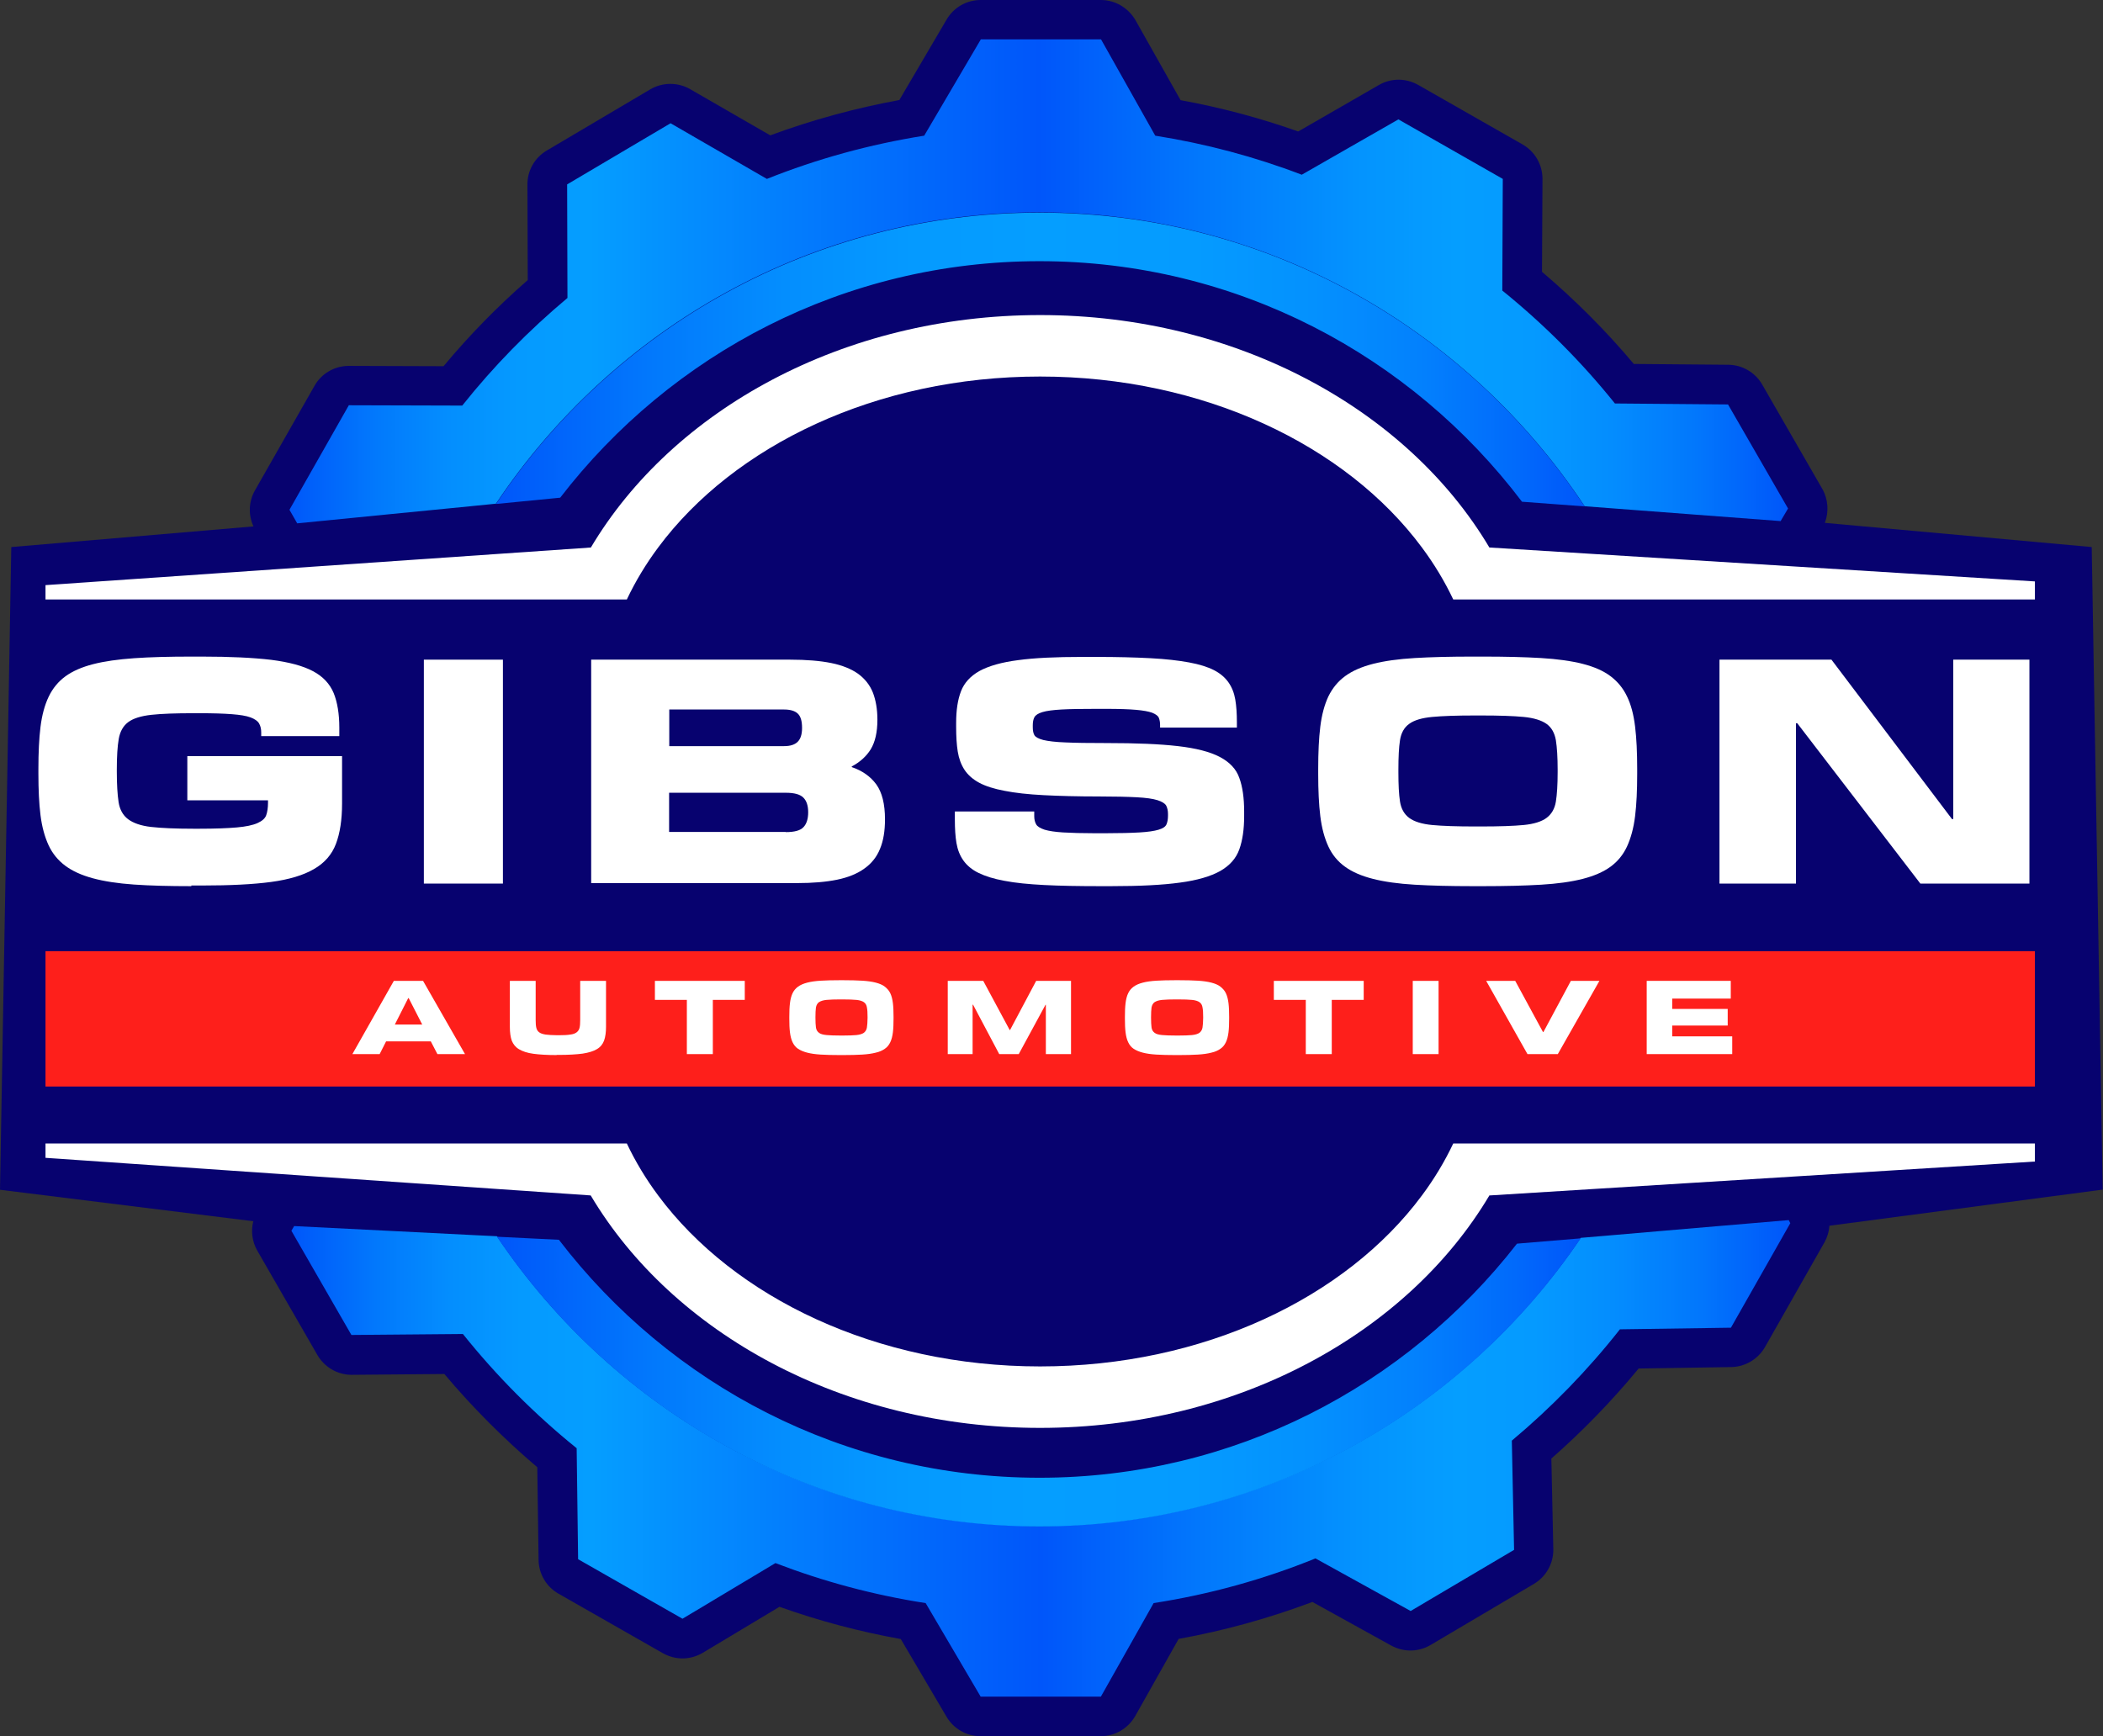
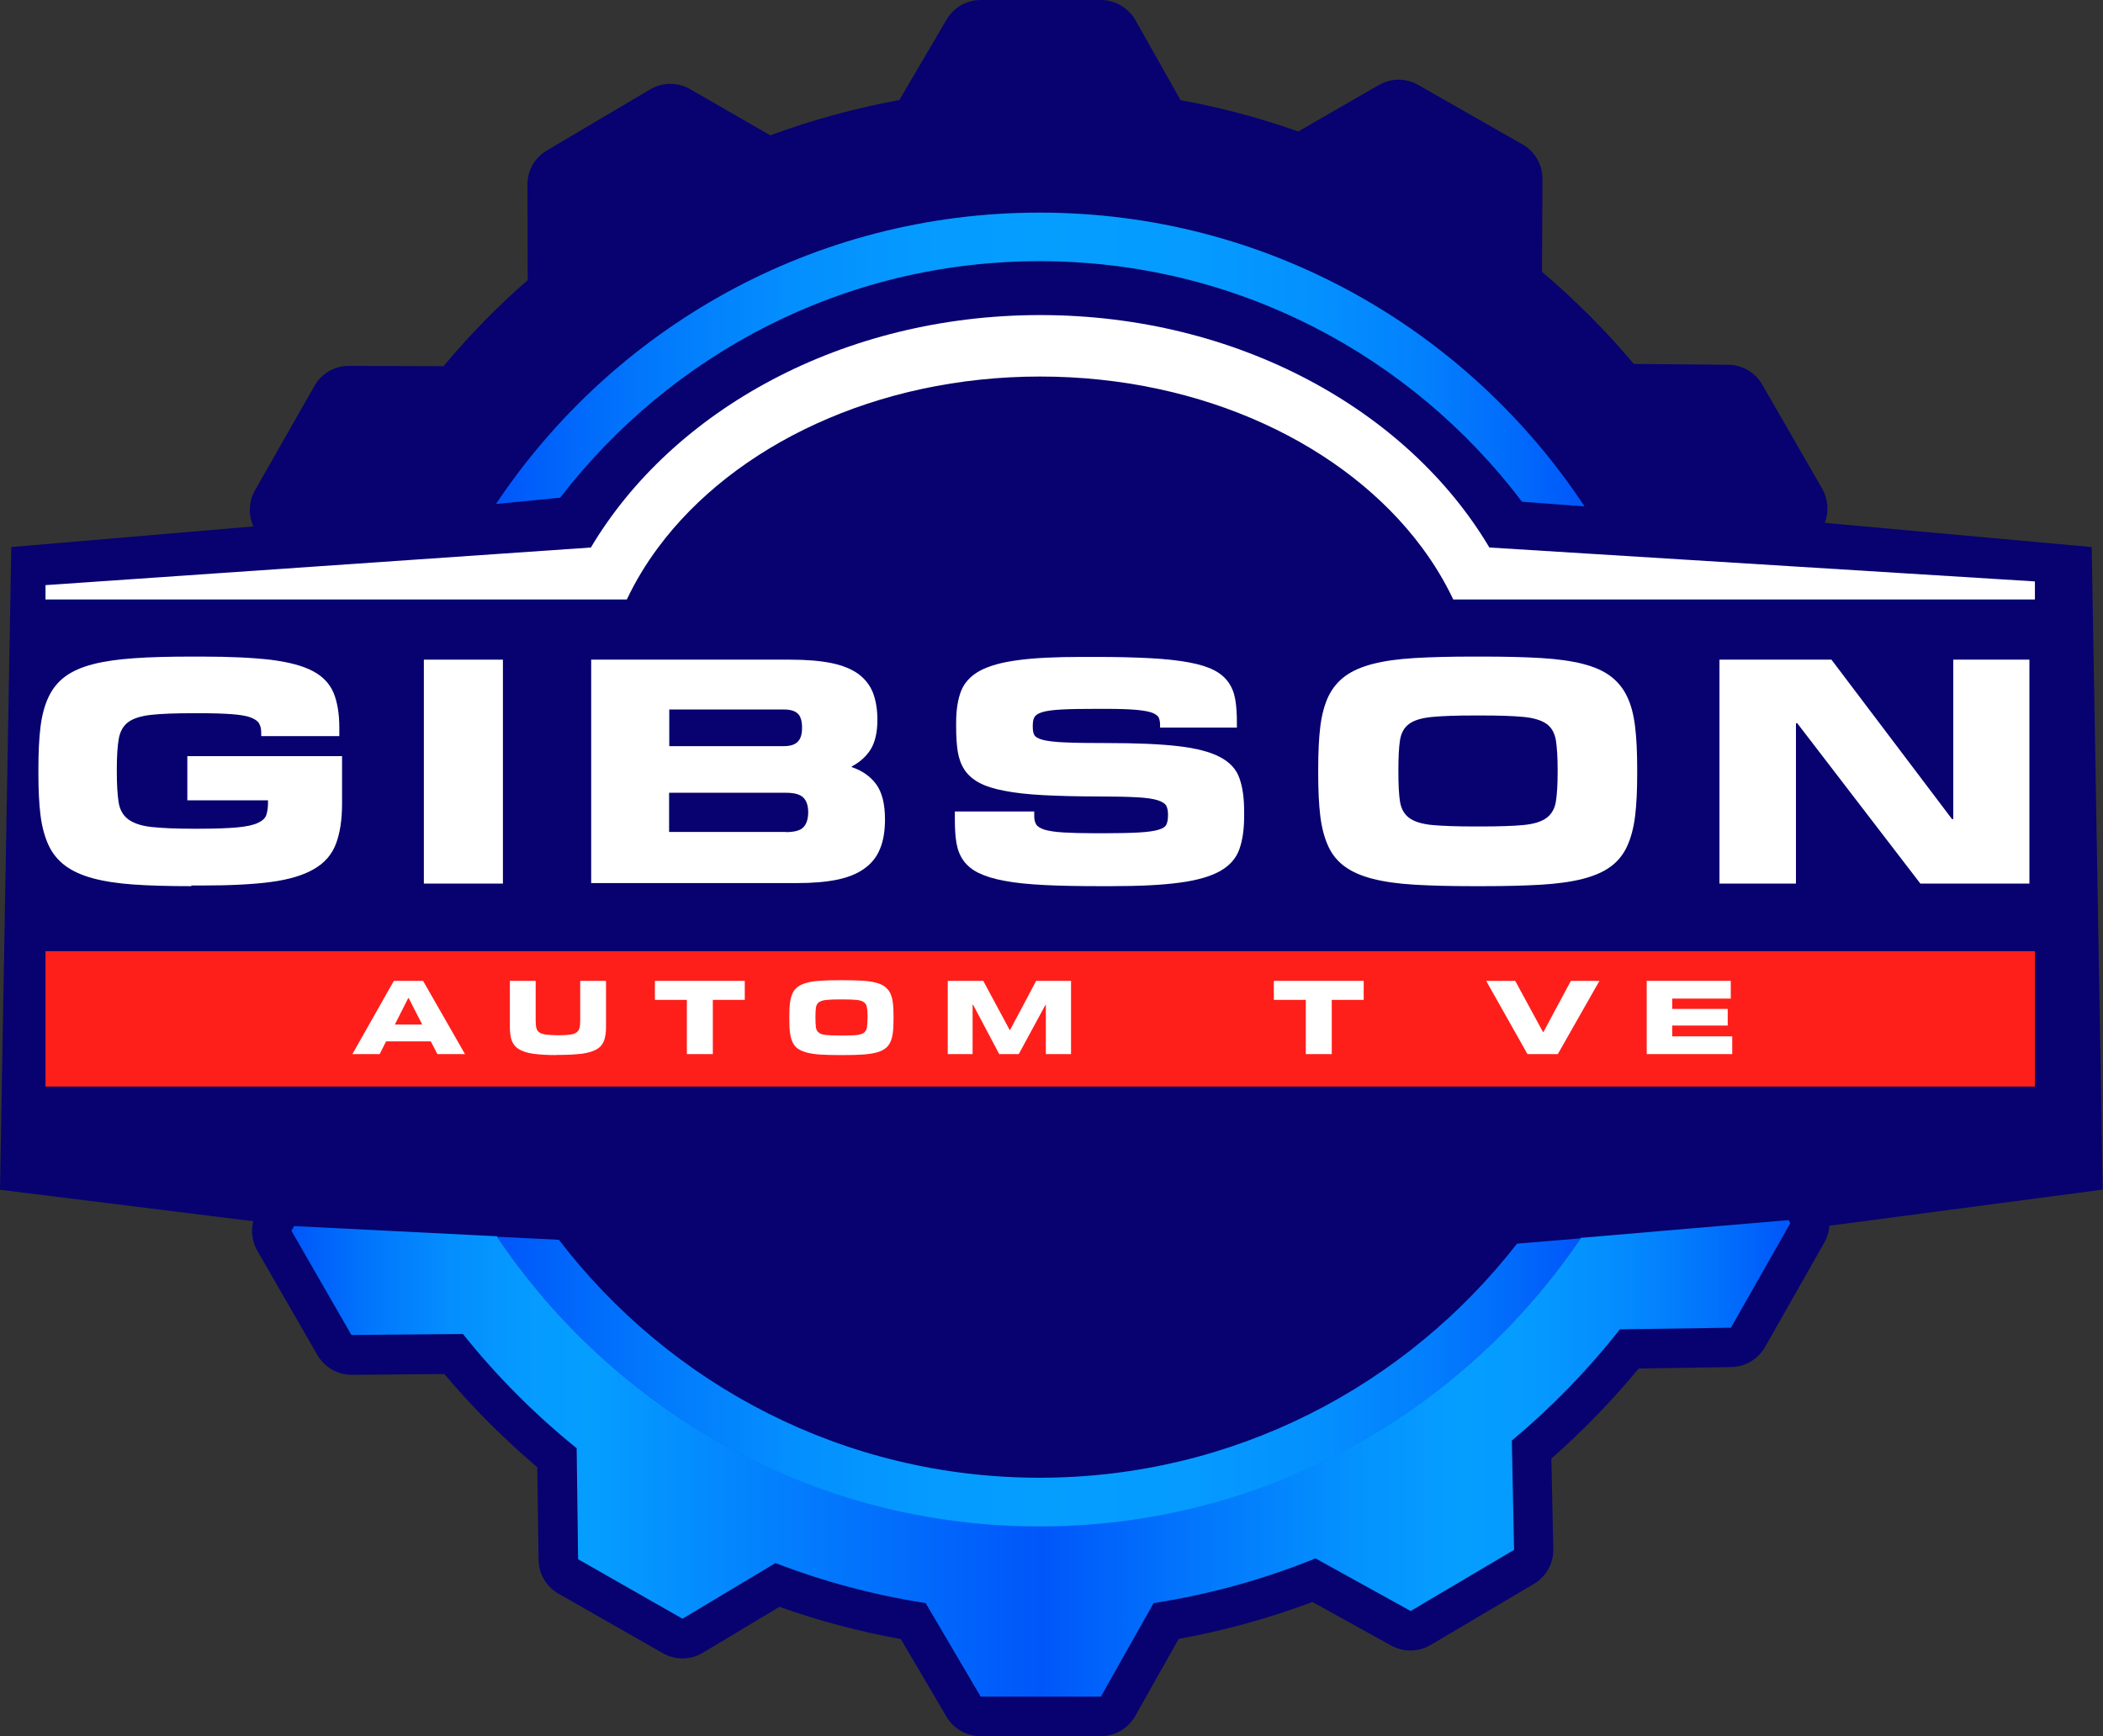
<svg xmlns="http://www.w3.org/2000/svg" version="1.1" id="Layer_1" x="0px" y="0px" viewBox="0 0 1303.4 1076.3" style="enable-background:new 0 0 1303.4 1076.3;" xml:space="preserve">
  <rect x="0" y="0" width="1303.4" height="1076.3" fill="#333333" stroke="none" />
  <style type="text/css">
	.st0{fill:#07026F;}
	.st1{fill:url(#SVGID_1_);}
	.st2{fill:url(#SVGID_00000112634431126814149490000002006269302069267366_);}
	.st3{fill:#FE1F1B;}
	.st4{fill:#FFFFFF;}
	.st5{fill:url(#SVGID_00000114793696056965673440000006546357860292291502_);}
	.st6{fill:url(#SVGID_00000176045053040100025640000015113020567397867955_);}
</style>
  <g>
    <path class="st0" d="M1296.4,339.1L1131,324.1c2.6-6.8,2.1-14.6-1.6-21.1l-37.2-64.6c-4.3-7.5-12.3-12.2-21-12.3l-58.6-0.5   c-17.3-20.6-36.4-39.7-56.9-57.1l0.3-57.6c0-8.9-4.7-17-12.4-21.4l-64.7-36.9c-3.8-2.1-7.9-3.2-12.1-3.2c-4.2,0-8.4,1.1-12.2,3.3   l-50,28.8c-23.7-8.4-48.1-14.9-72.9-19.4l-27.9-49.5C699.3,4.8,691.1,0,682.3,0h-74.5c-8.7,0-16.7,4.6-21.1,12.1L557.4,62   c-27.2,5-54,12.3-80,21.9l-49.6-28.6c-3.8-2.2-8-3.3-12.3-3.3c-4.3,0-8.6,1.1-12.5,3.4l-64.1,37.9c-7.5,4.4-12.1,12.5-12,21.2   l0.2,59.1c-18.8,16.4-36.3,34.3-52.2,53.4l-58.6-0.2c0,0-0.1,0-0.1,0c-8.8,0-17,4.7-21.3,12.4L158,304c-3.9,6.9-4.2,15.2-0.9,22.3   L7,339.1L0,737.5L157,757c-1.6,6.1-0.7,12.7,2.5,18.3l37.2,64.6c4.4,7.6,12.5,12.3,21.2,12.3c0.1,0,0.2,0,0.2,0l57.3-0.5   c17.5,20.8,36.9,40.2,57.6,57.8l0.8,57.4c0.1,8.7,4.8,16.7,12.4,21l64.7,36.9c3.8,2.1,8,3.2,12.1,3.2c4.4,0,8.7-1.2,12.6-3.5   l47.5-28.5c24.4,8.7,49.6,15.4,75.2,20l28.3,48.1c4.4,7.5,12.4,12.1,21.1,12.1h74.5c8.9,0,17-4.8,21.4-12.5l26.9-47.8   c28.3-5.1,56-12.8,82.9-22.9l48.8,27c3.7,2,7.8,3.1,11.9,3.1c4.3,0,8.6-1.1,12.5-3.4l64.1-37.9c7.6-4.5,12.2-12.8,12-21.6   l-1.2-56.1c19.5-17.1,37.6-35.8,54.1-55.8l57.3-0.9c8.7-0.1,16.7-4.9,21-12.4l36.8-64.8c1.8-3.2,2.9-6.8,3.1-10.4l169.4-22.4   L1296.4,339.1z" />
    <g>
      <linearGradient id="SVGID_1_" gradientUnits="userSpaceOnUse" x1="179.347" y1="174.482" x2="1108.177" y2="174.482">
        <stop offset="0" style="stop-color:#0056FA" />
        <stop offset="9.868586e-03" style="stop-color:#005DFA" />
        <stop offset="5.787478e-02" style="stop-color:#0279FC" />
        <stop offset="0.106" style="stop-color:#048EFE" />
        <stop offset="0.153" style="stop-color:#059AFF" />
        <stop offset="0.2" style="stop-color:#059EFF" />
        <stop offset="0.268" style="stop-color:#048DFE" />
        <stop offset="0.5" style="stop-color:#0056FA" />
        <stop offset="0.608" style="stop-color:#0278FC" />
        <stop offset="0.716" style="stop-color:#0494FE" />
        <stop offset="0.778" style="stop-color:#059EFF" />
        <stop offset="0.829" style="stop-color:#059AFF" />
        <stop offset="0.882" style="stop-color:#048DFE" />
        <stop offset="0.937" style="stop-color:#0278FC" />
        <stop offset="0.993" style="stop-color:#005AFA" />
        <stop offset="1" style="stop-color:#0056FA" />
      </linearGradient>
-       <path class="st1" d="M1108.2,315.2l-4.6,7.8l-56.9-4.3l-50.1-3.8l-14.5-1.1c-72.6-109.8-196.8-182.2-337.9-182.2    c-140.4,0-264.1,71.7-336.8,180.6v0l-15.8,1.6l-49.8,4.9l-57.6,5.7l-4.8-8.4l36.8-64.8l70.3,0.2c19.4-24.4,41.3-46.7,65.2-66.7    l-0.2-70.4l64.1-37.9l59.7,34.5c31-12.4,63.6-21.4,97.5-26.8l35.1-59.7h74.5l33.6,59.7h0c31.5,5,61.8,13.1,90.8,24.2L866.7,74    l64.7,36.9l-0.3,69.2c25.7,20.8,49.1,44.2,69.8,70l70.1,0.6L1108.2,315.2z" />
      <linearGradient id="SVGID_00000059301433446108386070000015269867347317611171_" gradientUnits="userSpaceOnUse" x1="180.736" y1="904.169" x2="1109.566" y2="904.169">
        <stop offset="0" style="stop-color:#0056FA" />
        <stop offset="9.868586e-03" style="stop-color:#005DFA" />
        <stop offset="5.787478e-02" style="stop-color:#0279FC" />
        <stop offset="0.106" style="stop-color:#048EFE" />
        <stop offset="0.153" style="stop-color:#059AFF" />
        <stop offset="0.2" style="stop-color:#059EFF" />
        <stop offset="0.268" style="stop-color:#048DFE" />
        <stop offset="0.5" style="stop-color:#0056FA" />
        <stop offset="0.608" style="stop-color:#0278FC" />
        <stop offset="0.716" style="stop-color:#0494FE" />
        <stop offset="0.778" style="stop-color:#059EFF" />
        <stop offset="0.829" style="stop-color:#059AFF" />
        <stop offset="0.882" style="stop-color:#048DFE" />
        <stop offset="0.937" style="stop-color:#0278FC" />
        <stop offset="0.993" style="stop-color:#005AFA" />
        <stop offset="1" style="stop-color:#0056FA" />
      </linearGradient>
      <path style="fill:url(#SVGID_00000059301433446108386070000015269867347317611171_);" d="M1109.6,758.2l-36.8,64.8l-68.8,1    c-19.9,25.3-42.4,48.4-67,69l1.4,67.7l-64.1,37.9L815.3,966c-31.8,12.9-65.4,22.3-100.3,27.7l-32.7,58h-74.5l-34.1-58    c-32.3-5-63.4-13.4-93.1-24.8l-57.6,34.5l-64.7-36.9l-0.9-68.8c-26-21-49.6-44.7-70.5-70.8l-69.1,0.6l-37.2-64.6l1.7-2.9l61.7,3.1    l49.6,2.5l14.4,0.7c72.8,108.4,196.2,179.6,336.2,179.6c139.5,0,262.5-70.8,335.5-178.6l14.2-1.2l51.2-4.4l63.5-5.4L1109.6,758.2z    " />
    </g>
    <rect x="28.2" y="589.6" class="st3" width="1233" height="83.9" />
-     <path class="st4" d="M1261.2,708.8V720l-337.7,21h-0.4c-50.8,85.4-156.4,144.1-278.5,144.1c-122.1,0-227.7-58.7-278.5-144.1H366   L28.2,717.7v-8.9h360.3c5.3,11.2,11.8,22,19.4,32.2c47,63.3,135.4,106,236.7,106c101.4,0,189.8-42.7,236.7-106   c7.6-10.2,14.1-21,19.4-32.2H1261.2z" />
    <path class="st4" d="M1261.2,371.6v-11.2l-337.7-21h-0.4C872.4,254,766.7,195.3,644.7,195.3c-122.1,0-227.7,58.7-278.5,144.1H366   L28.2,362.7v8.9h360.3c5.3-11.2,11.8-22,19.4-32.2c47-63.3,135.4-106,236.7-106c101.4,0,189.8,42.7,236.7,106   c7.6,10.2,14.1,21,19.4,32.2H1261.2z" />
    <linearGradient id="SVGID_00000026851229044647182900000018085825212619277488_" gradientUnits="userSpaceOnUse" x1="307.437" y1="222.761" x2="982.13" y2="222.761">
      <stop offset="0" style="stop-color:#0056FA" />
      <stop offset="2.467147e-02" style="stop-color:#005DFA" />
      <stop offset="0.145" style="stop-color:#0279FC" />
      <stop offset="0.265" style="stop-color:#048EFE" />
      <stop offset="0.384" style="stop-color:#059AFF" />
      <stop offset="0.5" style="stop-color:#059EFF" />
      <stop offset="0.642" style="stop-color:#059BFF" />
      <stop offset="0.751" style="stop-color:#0491FE" />
      <stop offset="0.849" style="stop-color:#0381FD" />
      <stop offset="0.939" style="stop-color:#016AFB" />
      <stop offset="1" style="stop-color:#0056FA" />
    </linearGradient>
    <path style="fill:url(#SVGID_00000026851229044647182900000018085825212619277488_);" d="M982.1,313.9l-38.8-2.9   c-68.6-90.6-177-149.1-299-149.1c-120.9,0-228.4,57.4-297.1,146.6l-39.8,3.9c72.7-108.9,196.5-180.6,336.8-180.6   C785.3,131.7,909.5,204.1,982.1,313.9z" />
    <linearGradient id="SVGID_00000121967814359935423560000010755138535377141160_" gradientUnits="userSpaceOnUse" x1="308.091" y1="856.333" x2="979.732" y2="856.333">
      <stop offset="0" style="stop-color:#0056FA" />
      <stop offset="2.467147e-02" style="stop-color:#005DFA" />
      <stop offset="0.145" style="stop-color:#0279FC" />
      <stop offset="0.265" style="stop-color:#048EFE" />
      <stop offset="0.384" style="stop-color:#059AFF" />
      <stop offset="0.5" style="stop-color:#059EFF" />
      <stop offset="0.642" style="stop-color:#059BFF" />
      <stop offset="0.751" style="stop-color:#0491FE" />
      <stop offset="0.849" style="stop-color:#0381FD" />
      <stop offset="0.939" style="stop-color:#016AFB" />
      <stop offset="1" style="stop-color:#0056FA" />
    </linearGradient>
    <path style="fill:url(#SVGID_00000121967814359935423560000010755138535377141160_);" d="M979.7,767.6   c-72.9,107.8-196,178.6-335.5,178.6c-140,0-263.3-71.3-336.2-179.6l38.4,1.9C415.1,858.2,522.9,916,644.3,916   c120.2,0,227.2-56.8,295.9-145.1L979.7,767.6z" />
    <g>
      <g>
        <path class="st4" d="M118.6,549.3c-13.7,0-25.6-0.3-35.6-1c-10-0.7-18.5-2-25.5-3.9c-7-1.9-12.7-4.5-17.1-7.8     c-4.4-3.3-7.9-7.5-10.3-12.7c-2.4-5.2-4.1-11.4-5-18.6c-0.9-7.2-1.3-15.8-1.3-25.7v-3.1c0-9.9,0.4-18.6,1.3-25.9     c0.9-7.3,2.6-13.6,5.1-18.8c2.5-5.2,6-9.4,10.4-12.6c4.4-3.2,10.1-5.7,17.1-7.5c7-1.8,15.5-3,25.5-3.7c10-0.7,21.8-1,35.4-1h6.5     c17.6,0,31.8,0.7,42.9,2c11,1.4,19.7,3.7,25.9,7c6.3,3.3,10.5,7.9,12.9,13.6c2.3,5.7,3.5,12.9,3.5,21.4v5.3h-48.4v-2.2     c0-2.2-0.4-4-1.3-5.6c-0.9-1.6-2.7-2.8-5.3-3.8c-2.7-1-6.5-1.6-11.6-2c-5.1-0.4-11.8-0.6-20.1-0.6h-3.7c-11,0-19.7,0.3-26.1,1     c-6.4,0.7-11.2,2.2-14.3,4.5c-3.1,2.3-5.1,5.8-5.9,10.4c-0.8,4.6-1.2,10.9-1.2,18.8v1.6c0,7.9,0.4,14.2,1.1,18.8     c0.7,4.6,2.7,8.2,5.9,10.6c3.2,2.4,8,4.1,14.3,4.8c6.3,0.7,15.1,1.1,26.2,1.1h3.7c9.8,0,17.5-0.3,23.2-0.8     c5.6-0.5,9.9-1.4,12.8-2.7s4.7-2.9,5.4-4.9c0.7-2,1.1-4.6,1.1-7.6v-1.6h-50v-27.4h95.9v29.4c0,10.1-1.3,18.4-3.8,25     c-2.5,6.6-7,11.8-13.6,15.6c-6.5,3.8-15.4,6.5-26.6,8c-11.2,1.5-25.5,2.2-42.8,2.2H118.6z" />
        <path class="st4" d="M311.7,547.7h-49V408.9h49V547.7z" />
        <path class="st4" d="M366.4,547.7V408.9h123.3c10.1,0,18.6,0.7,25.5,2.1s12.5,3.7,16.7,6.7c4.2,3.1,7.2,6.9,9.1,11.6     c1.8,4.7,2.8,10.3,2.8,16.8c0,7.8-1.4,13.8-4.1,18.3c-2.7,4.4-6.7,8-11.8,10.7v0.4c6.5,2.2,11.6,5.8,15.2,10.7     c3.6,5,5.4,12.2,5.4,21.7c0,7.2-1,13.3-3.1,18.3c-2,5-5.3,9.1-9.7,12.2c-4.4,3.2-10.1,5.5-16.9,6.9c-6.9,1.4-15.1,2.1-24.8,2.1     H366.4z M486,462.5c3.8,0,6.6-0.9,8.4-2.7c1.8-1.8,2.7-4.6,2.7-8.6c0-4.4-0.9-7.3-2.8-9c-1.8-1.6-4.6-2.4-8.3-2.4h-71.2v22.7H486     z M487,515.8c5.4,0,9.1-1,11-3.1c1.9-2,2.9-5.1,2.9-9.2c0-4.1-1-7.1-3-9.1c-2-2-5.6-3-10.9-3h-72.3v24.3H487z" />
        <path class="st4" d="M682.2,549.3c-13.6,0-25.3-0.2-35-0.7c-9.7-0.5-17.9-1.3-24.6-2.6c-6.7-1.2-12-2.9-16.1-4.9     s-7.2-4.6-9.4-7.7c-2.2-3.1-3.6-6.7-4.3-10.8c-0.7-4.1-1-9-1-14.6V503h49.2v2.9c0,2,0.4,3.7,1.2,5.1c0.8,1.4,2.6,2.4,5.2,3.3     c2.7,0.8,6.5,1.4,11.5,1.7c5,0.3,11.7,0.5,20,0.5h5.7c9.3,0,16.5-0.2,21.7-0.5c5.2-0.3,9.2-0.9,11.8-1.7c2.7-0.8,4.3-1.9,4.9-3.4     c0.6-1.4,0.9-3.2,0.9-5.2v-1.2c0-2-0.4-3.7-1.1-5.1c-0.8-1.4-2.6-2.5-5.4-3.4c-2.9-0.9-7.1-1.5-12.8-1.8     c-5.6-0.3-13.4-0.5-23.2-0.5c-13.3,0-24.8-0.3-34.5-0.8c-9.7-0.5-17.8-1.4-24.3-2.7c-6.5-1.2-11.8-2.9-15.7-5     c-3.9-2.1-7-4.8-9.1-8c-2.1-3.2-3.5-7-4.2-11.3c-0.7-4.4-1-9.5-1-15.3V448c0-7.8,1-14.3,3-19.5c2-5.2,5.8-9.4,11.5-12.6     c5.7-3.1,13.7-5.4,23.9-6.7c10.2-1.4,23.5-2,39.8-2h8.6c13.1,0,24.3,0.3,33.7,0.8c9.4,0.5,17.3,1.4,23.8,2.6     c6.5,1.2,11.6,2.8,15.5,4.8c3.9,2,6.9,4.6,9,7.6c2.1,3,3.5,6.5,4.2,10.6c0.7,4.1,1,8.8,1,14.1v3.3h-47.6v-1.6     c0-1.8-0.3-3.3-0.8-4.5c-0.5-1.2-1.9-2.2-4.1-3.1c-2.2-0.8-5.5-1.4-10-1.8s-10.6-0.6-18.4-0.6h-6.3c-9.1,0-16.3,0.1-21.5,0.4     c-5.2,0.3-9.2,0.8-11.8,1.6c-2.7,0.8-4.3,1.9-5,3.2c-0.7,1.3-1,3-1,5v1.2c0,2,0.3,3.7,1,4.9c0.7,1.2,2.5,2.2,5.5,3     c3,0.7,7.6,1.3,13.7,1.5c6.1,0.3,14.6,0.4,25.5,0.4c18.4,0,33.1,0.6,44.3,1.9c11.2,1.3,19.8,3.5,25.9,6.7     c6.1,3.2,10.2,7.5,12.1,13c2,5.4,3,12.4,3,20.8v2.9c0,8.2-1,15-3,20.6c-2,5.6-5.9,10-11.8,13.4c-5.9,3.3-14.3,5.8-25,7.2     c-10.8,1.5-24.9,2.2-42.5,2.2H682.2z" />
        <path class="st4" d="M912.8,549.3c-13.9,0-25.9-0.3-36-0.9c-10.1-0.6-18.7-1.8-25.8-3.6c-7.1-1.8-12.9-4.3-17.3-7.5     c-4.5-3.2-8-7.4-10.4-12.6c-2.4-5.2-4.1-11.4-5-18.8c-0.9-7.3-1.3-16.1-1.3-26.1v-3.3c0-10.1,0.4-18.8,1.3-26.1     c0.9-7.3,2.6-13.6,5-18.7c2.5-5.1,5.9-9.3,10.4-12.6s10.3-5.8,17.3-7.6c7.1-1.8,15.7-3,25.8-3.6c10.1-0.6,22.1-0.9,36-0.9h6.3     c13.9,0,25.9,0.3,36,0.9c10.1,0.6,18.7,1.8,25.8,3.6c7.1,1.8,12.8,4.3,17.2,7.6c4.4,3.3,7.9,7.5,10.3,12.6     c2.5,5.1,4.1,11.3,5,18.7c0.9,7.3,1.3,16.1,1.3,26.1v3.3c0,10.1-0.4,18.8-1.3,26.1c-0.9,7.3-2.6,13.6-5,18.8     c-2.4,5.2-5.9,9.4-10.3,12.6c-4.4,3.2-10.2,5.7-17.2,7.5c-7.1,1.8-15.7,3-25.8,3.6c-10.1,0.6-22.1,0.9-36,0.9H912.8z      M917.9,512.3c11.3,0,20.1-0.3,26.4-0.9c6.3-0.6,11.1-2.1,14.2-4.4c3.1-2.3,5.1-5.7,5.8-10.1c0.7-4.4,1.1-10.5,1.1-18.3V477     c0-7.6-0.4-13.7-1.1-18.2c-0.8-4.5-2.7-7.9-5.8-10.1c-3.1-2.2-7.9-3.7-14.2-4.3c-6.3-0.6-15.1-0.9-26.4-0.9h-3.7     c-11.3,0-20.1,0.3-26.5,0.9c-6.4,0.6-11.2,2-14.3,4.3c-3.1,2.2-5,5.6-5.7,10.1c-0.7,4.5-1,10.5-1,18.2v1.6c0,7.8,0.3,13.8,1,18.3     c0.7,4.4,2.6,7.8,5.7,10.1c3.1,2.3,7.9,3.8,14.3,4.4c6.4,0.6,15.2,0.9,26.5,0.9H917.9z" />
        <path class="st4" d="M1257.8,547.7h-67.6l-76.3-99.4h-0.8v99.4h-47.4V408.9h69.4l74.7,98.8h0.8v-98.8h47.2V547.7z" />
      </g>
    </g>
    <g>
      <path class="st4" d="M288.2,653.4h-17.1l-4.1-7.9h-27.7l-4,7.9h-16.9l25.7-45.4h18.1L288.2,653.4z M261.7,635.1l-8.4-16.4H253    l-8.3,16.4H261.7z" />
      <path class="st4" d="M345,654c-5.9,0-10.7-0.3-14.4-0.8c-3.8-0.5-6.7-1.5-8.9-2.8c-2.2-1.3-3.6-3.1-4.5-5.3    c-0.8-2.2-1.2-5.1-1.2-8.5V608h16v24.3c0,2,0.1,3.5,0.4,4.8c0.3,1.2,0.9,2.2,1.8,2.8c0.9,0.7,2.2,1.1,4,1.4    c1.8,0.2,4.1,0.4,7.1,0.4h1.1c2.9,0,5.3-0.1,7-0.4c1.8-0.2,3.1-0.7,4-1.4c0.9-0.7,1.5-1.6,1.8-2.8c0.3-1.2,0.4-2.8,0.4-4.8V608h16    v28.5c0,3.4-0.4,6.3-1.2,8.5c-0.8,2.2-2.2,4-4.4,5.3c-2.1,1.3-5.1,2.2-8.9,2.8c-3.8,0.5-8.7,0.8-14.6,0.8H345z" />
-       <path class="st4" d="M441.7,653.4h-16v-33.6h-19.8V608h55.7v11.8h-19.8V653.4z" />
+       <path class="st4" d="M441.7,653.4h-16v-33.6h-19.8V608h55.7v11.8h-19.8V653.4" />
      <path class="st4" d="M520.5,654c-4.5,0-8.5-0.1-11.8-0.3c-3.3-0.2-6.1-0.6-8.4-1.2c-2.3-0.6-4.2-1.4-5.7-2.4    c-1.5-1-2.6-2.4-3.4-4.1s-1.3-3.7-1.6-6.1c-0.3-2.4-0.4-5.2-0.4-8.5v-1.1c0-3.3,0.1-6.1,0.4-8.5c0.3-2.4,0.8-4.4,1.6-6.1    s1.9-3,3.4-4.1c1.5-1.1,3.4-1.9,5.7-2.5c2.3-0.6,5.1-1,8.4-1.2c3.3-0.2,7.2-0.3,11.8-0.3h2.1c4.5,0,8.5,0.1,11.8,0.3    c3.3,0.2,6.1,0.6,8.4,1.2c2.3,0.6,4.2,1.4,5.6,2.5c1.4,1.1,2.6,2.4,3.4,4.1c0.8,1.7,1.3,3.7,1.6,6.1c0.3,2.4,0.4,5.3,0.4,8.5v1.1    c0,3.3-0.1,6.1-0.4,8.5c-0.3,2.4-0.8,4.4-1.6,6.1c-0.8,1.7-1.9,3.1-3.4,4.1c-1.4,1-3.3,1.9-5.6,2.4c-2.3,0.6-5.1,1-8.4,1.2    c-3.3,0.2-7.2,0.3-11.8,0.3H520.5z M522.2,641.9c3.7,0,6.6-0.1,8.6-0.3s3.6-0.7,4.6-1.4c1-0.8,1.7-1.9,1.9-3.3    c0.2-1.4,0.4-3.4,0.4-6v-0.5c0-2.5-0.1-4.5-0.4-5.9c-0.2-1.5-0.9-2.6-1.9-3.3c-1-0.7-2.6-1.2-4.6-1.4s-5-0.3-8.6-0.3H521    c-3.7,0-6.6,0.1-8.7,0.3c-2.1,0.2-3.6,0.7-4.7,1.4c-1,0.7-1.6,1.8-1.9,3.3c-0.2,1.5-0.3,3.4-0.3,5.9v0.5c0,2.5,0.1,4.5,0.3,6    c0.2,1.4,0.8,2.5,1.9,3.3c1,0.8,2.6,1.2,4.7,1.4c2.1,0.2,5,0.3,8.7,0.3H522.2z" />
      <path class="st4" d="M663.6,653.4h-15.4v-30.6H648l-16.6,30.6h-12.1l-16.2-30.6h-0.3v30.6h-15.4V608h22l16.4,30.5h0.2l16.2-30.5    h21.6V653.4z" />
-       <path class="st4" d="M728.5,654c-4.5,0-8.5-0.1-11.8-0.3c-3.3-0.2-6.1-0.6-8.4-1.2c-2.3-0.6-4.2-1.4-5.7-2.4    c-1.5-1-2.6-2.4-3.4-4.1s-1.3-3.7-1.6-6.1c-0.3-2.4-0.4-5.2-0.4-8.5v-1.1c0-3.3,0.1-6.1,0.4-8.5c0.3-2.4,0.8-4.4,1.6-6.1    s1.9-3,3.4-4.1c1.5-1.1,3.4-1.9,5.7-2.5c2.3-0.6,5.1-1,8.4-1.2c3.3-0.2,7.2-0.3,11.8-0.3h2.1c4.5,0,8.5,0.1,11.8,0.3    c3.3,0.2,6.1,0.6,8.4,1.2c2.3,0.6,4.2,1.4,5.6,2.5c1.4,1.1,2.6,2.4,3.4,4.1s1.3,3.7,1.6,6.1c0.3,2.4,0.4,5.3,0.4,8.5v1.1    c0,3.3-0.1,6.1-0.4,8.5c-0.3,2.4-0.8,4.4-1.6,6.1s-1.9,3.1-3.4,4.1c-1.4,1-3.3,1.9-5.6,2.4c-2.3,0.6-5.1,1-8.4,1.2    c-3.3,0.2-7.2,0.3-11.8,0.3H728.5z M730.2,641.9c3.7,0,6.6-0.1,8.6-0.3s3.6-0.7,4.6-1.4c1-0.8,1.7-1.9,1.9-3.3    c0.2-1.4,0.4-3.4,0.4-6v-0.5c0-2.5-0.1-4.5-0.4-5.9c-0.2-1.5-0.9-2.6-1.9-3.3c-1-0.7-2.6-1.2-4.6-1.4s-5-0.3-8.6-0.3H729    c-3.7,0-6.6,0.1-8.7,0.3c-2.1,0.2-3.6,0.7-4.7,1.4c-1,0.7-1.6,1.8-1.9,3.3c-0.2,1.5-0.3,3.4-0.3,5.9v0.5c0,2.5,0.1,4.5,0.3,6    c0.2,1.4,0.8,2.5,1.9,3.3c1,0.8,2.6,1.2,4.7,1.4c2.1,0.2,5,0.3,8.7,0.3H730.2z" />
      <path class="st4" d="M825.3,653.4h-16v-33.6h-19.8V608h55.7v11.8h-19.8V653.4z" />
-       <path class="st4" d="M891.6,653.4h-16V608h16V653.4z" />
      <path class="st4" d="M965.5,653.4h-18.8L921.1,608h18l17.2,31.7h0.3l17-31.7h17.7L965.5,653.4z" />
      <path class="st4" d="M1073.5,653.4h-52.9V608h52.1V619h-36.3v6.4h34.4v10.3h-34.4v6.7h37.2V653.4z" />
    </g>
  </g>
</svg>